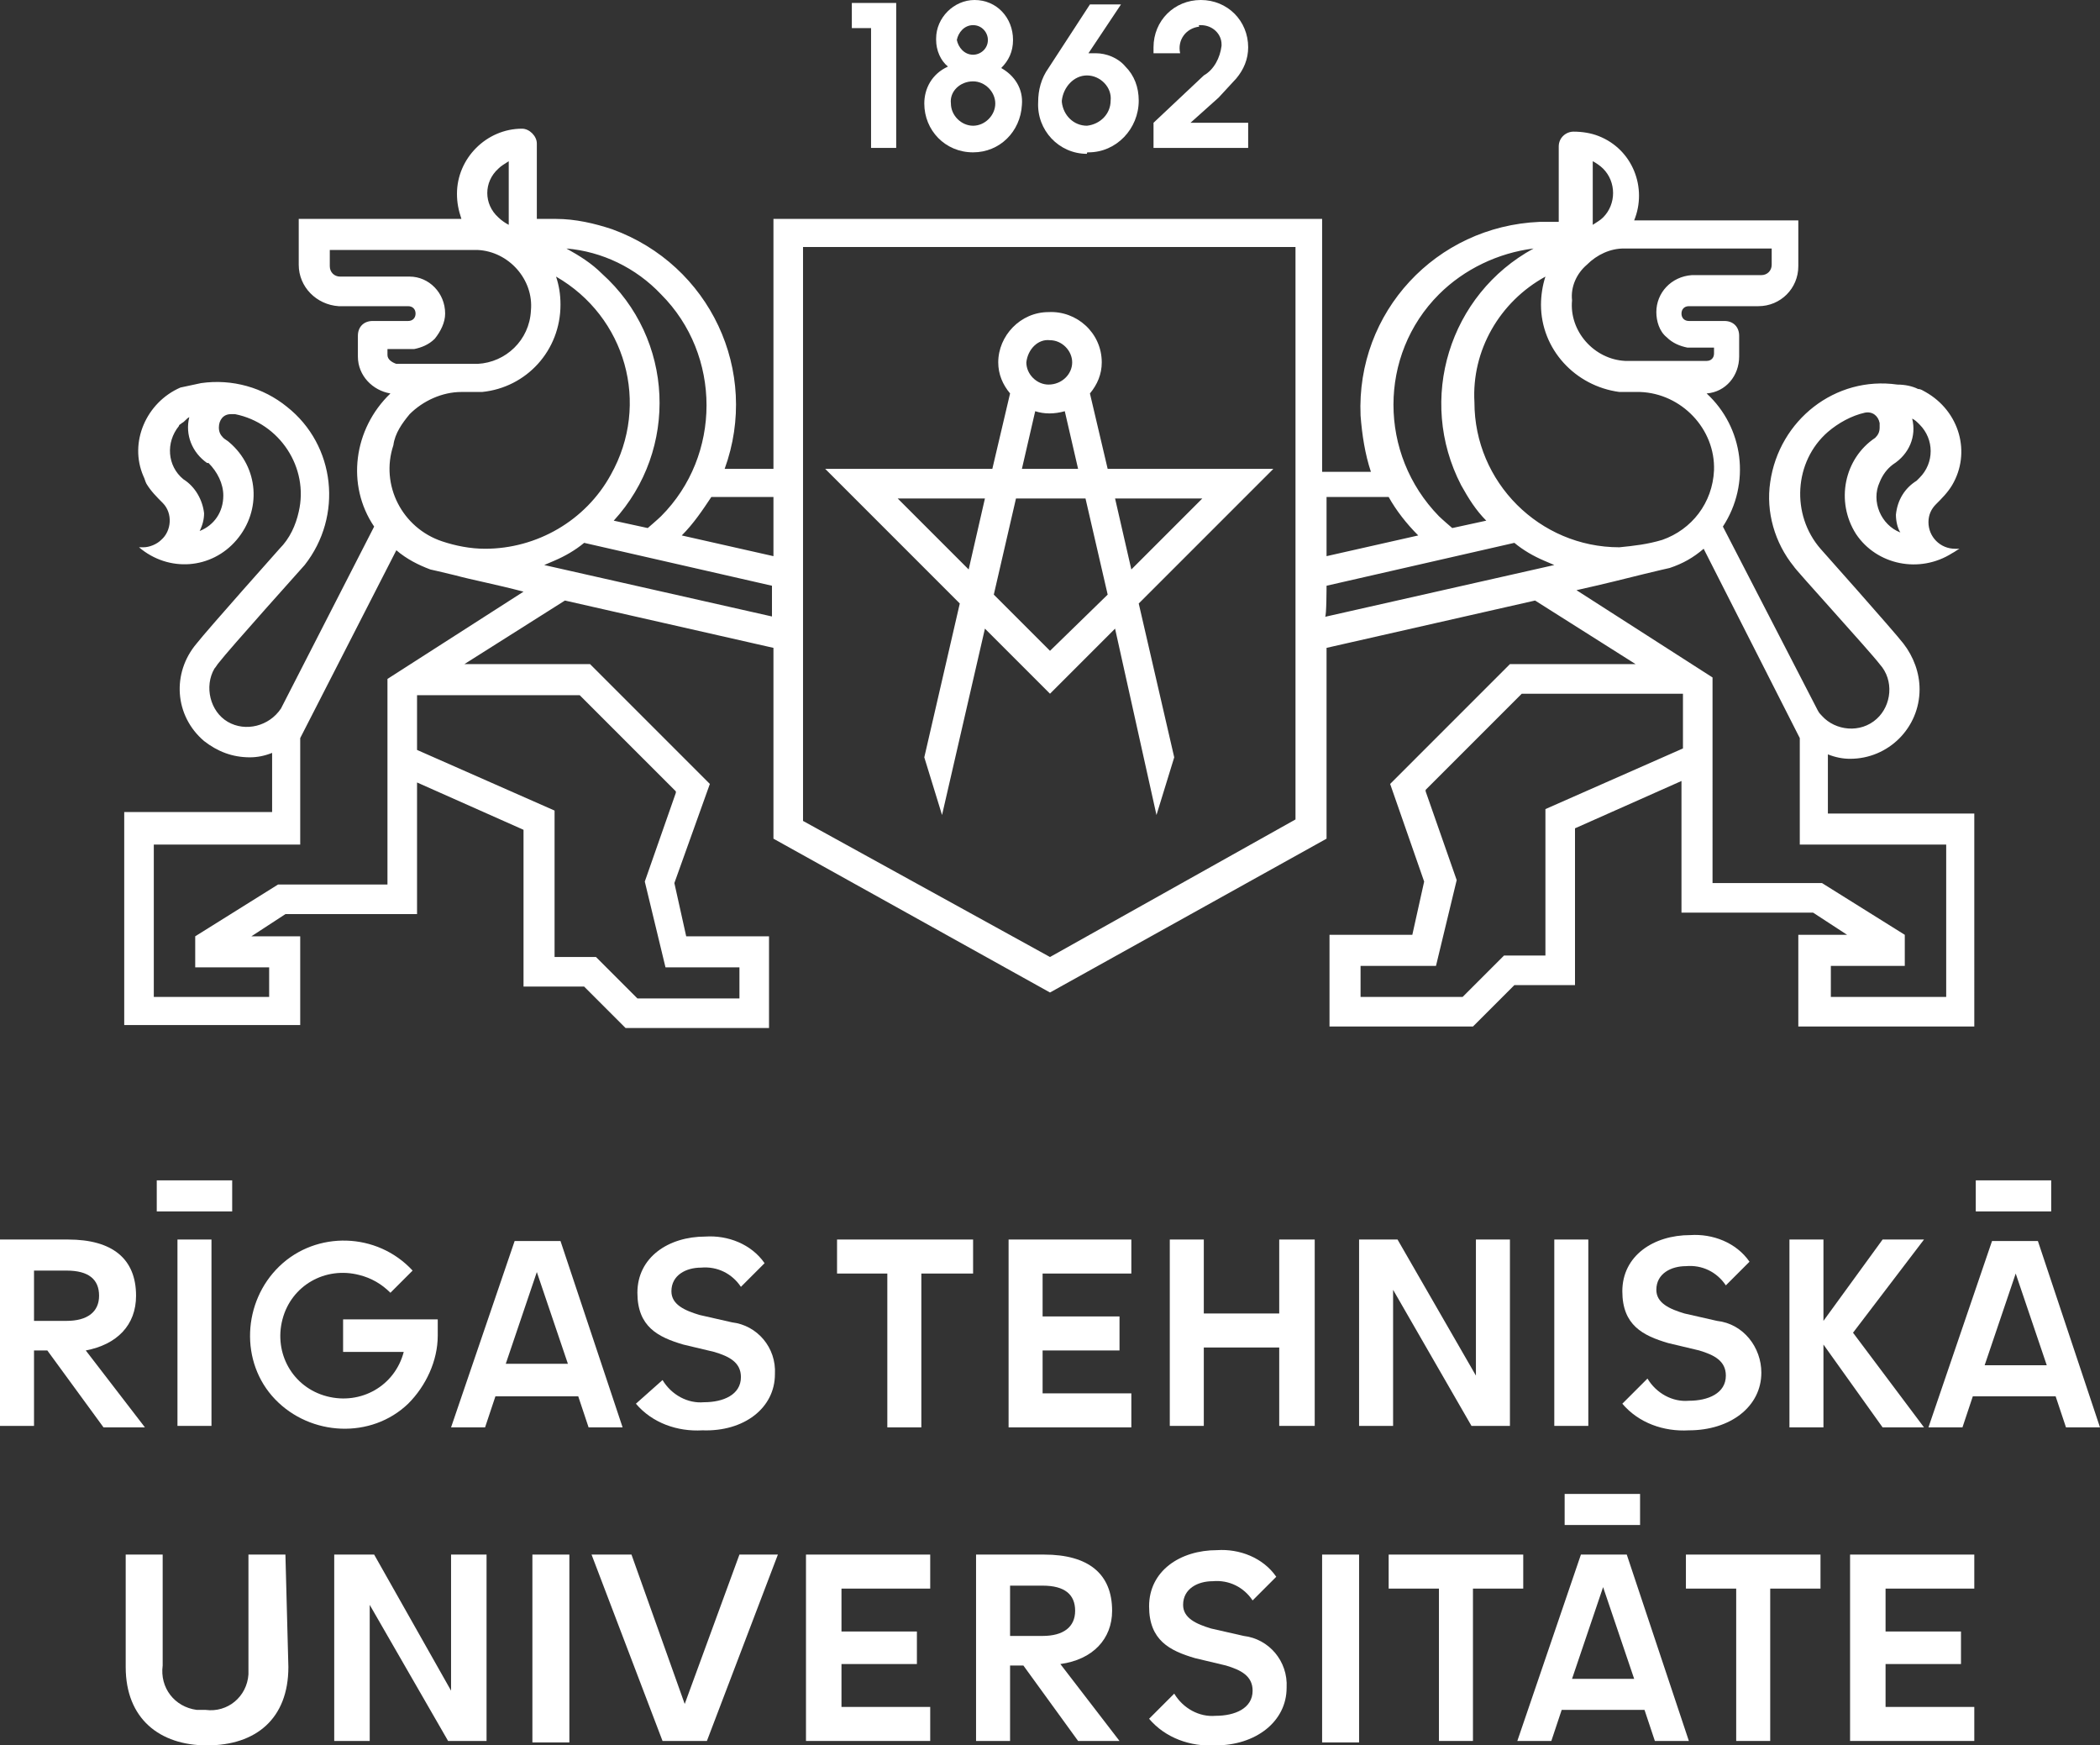
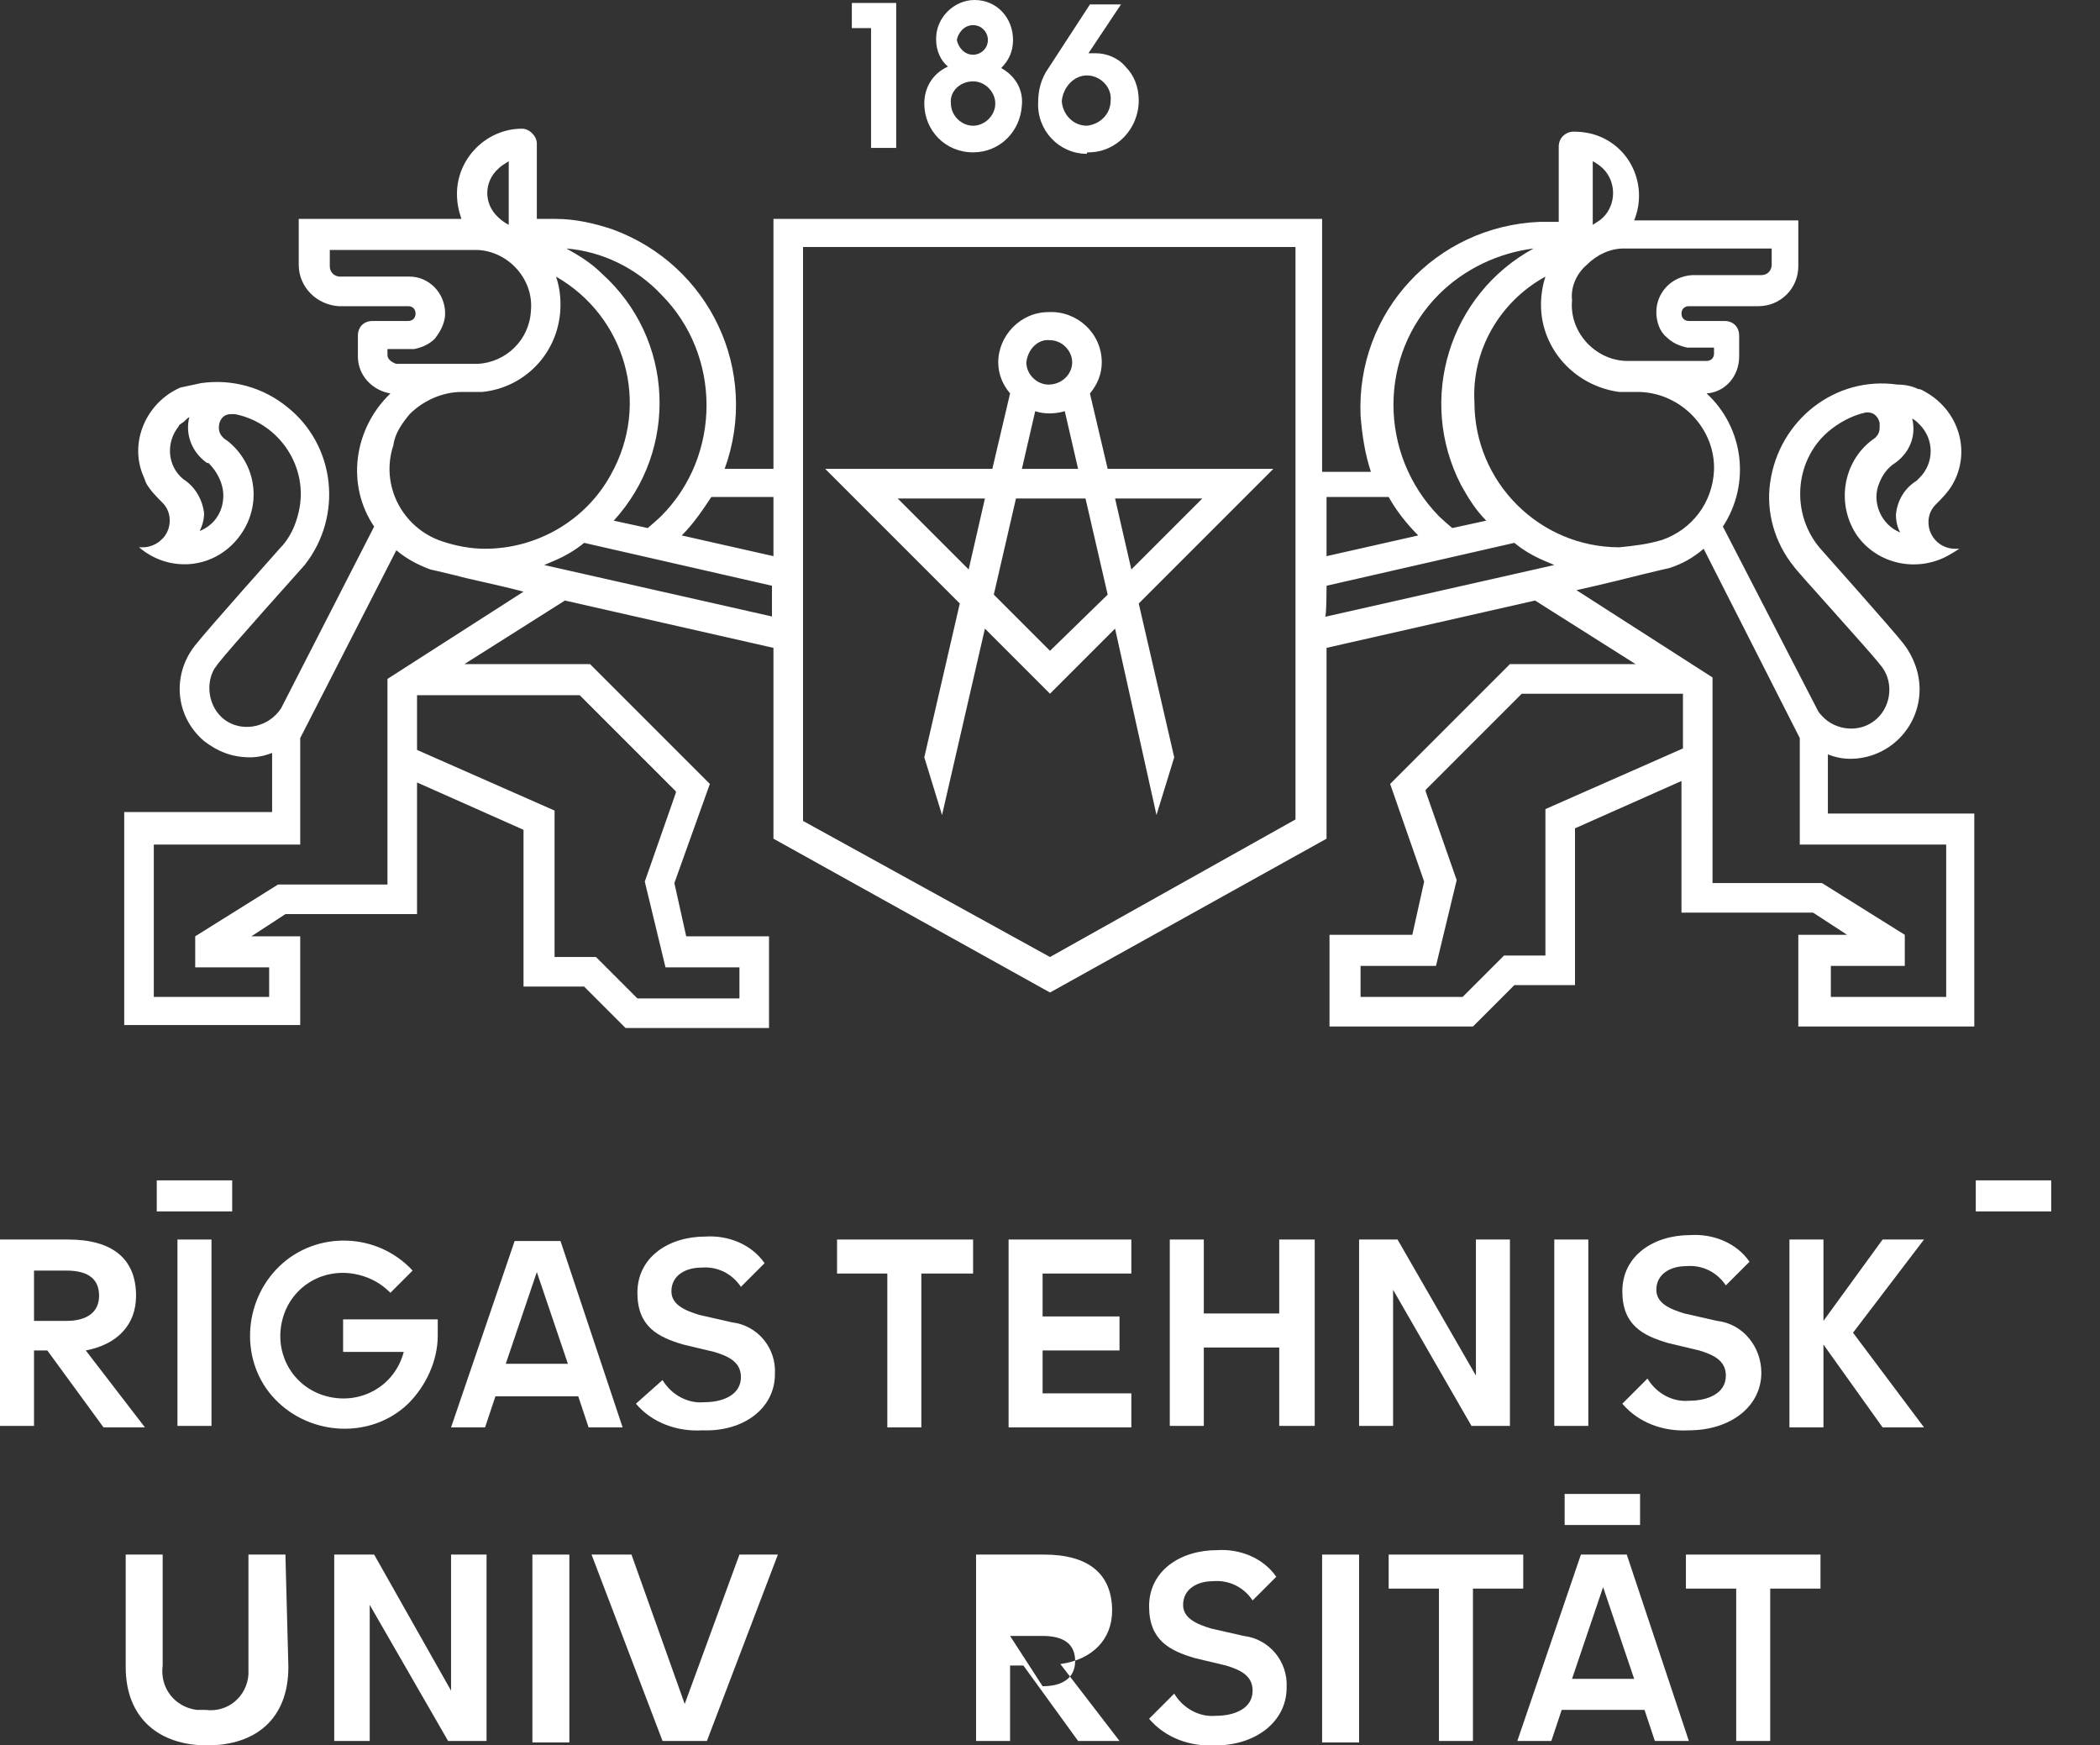
<svg xmlns="http://www.w3.org/2000/svg" id="_x39_d9d6abe-c7ba-463e-9531-fe9bb4e54667" x="0px" y="0px" width="142px" height="118px" viewBox="0 0 142 118" style="enable-background:new 0 0 142 118;" xml:space="preserve">
  <rect x="0" y="0" width="142" height="118" fill="#333333" stroke="none" />
  <style type="text/css">	.st0{fill:#FFFFFF;}</style>
  <g>
    <path class="st0" d="M71,96.5L71,96.5z" />
    <g>
      <polygon class="st0" points="93.9,107.4 97.3,107.4 97.3,117.7 99.6,117.7 99.6,107.4 103,107.4 103,105.1 93.9,105.1   " />
      <polygon class="st0" points="114,107.4 117.4,107.4 117.4,117.7 119.7,117.7 119.7,107.4 123.1,107.4 123.1,105.1 114,105.1   " />
-       <polygon class="st0" points="62.9,107.4 62.9,105.1 54.5,105.1 54.5,117.7 62.9,117.7 62.9,115.4 56.9,115.4 56.9,112.5 62,112.5    62,110.3 56.9,110.3 56.9,107.4   " />
-       <polygon class="st0" points="133.5,107.4 133.5,105.1 125.1,105.1 125.1,117.7 133.5,117.7 133.5,115.4 127.5,115.4 127.5,112.5    132.6,112.5 132.6,110.3 127.5,110.3 127.5,107.4   " />
      <polygon class="st0" points="32.9,105.1 30.5,105.1 30.5,114.3 25.3,105.1 22.6,105.1 22.6,117.7 25,117.7 25,108.5 30.3,117.7    32.9,117.7   " />
      <path class="st0" d="M110,105.1h-3.1l-4.3,12.6h2.3l0.7-2.1h5.6l0.7,2.1h2.3L110,105.1z M106.3,113.5l2.1-6.2l2.1,6.2   C110.5,113.5,106.3,113.5,106.3,113.5z" />
      <rect x="105.8" y="101" class="st0" width="5.1" height="2.1" />
      <path class="st0" d="M87,114.1c0.1-1.8-1.2-3.3-2.9-3.5l-2.2-0.5c-1-0.3-1.9-0.7-1.9-1.6c0-1.1,1-1.6,2-1.6   c1.1-0.1,2.1,0.4,2.7,1.3l1.6-1.6c-0.9-1.3-2.5-1.9-4-1.8c-2.5,0-4.6,1.4-4.6,3.8c0,2.3,1.4,3,3.1,3.5l2.1,0.5   c1,0.3,1.8,0.7,1.8,1.7c0,1.2-1.2,1.7-2.5,1.7c-1.1,0.1-2.2-0.5-2.8-1.5l-1.7,1.7c1.1,1.3,2.8,1.9,4.5,1.8   C84.9,118,87,116.4,87,114.1" />
-       <path class="st0" d="M75.2,108.9c0-2.5-1.6-3.8-4.6-3.8H66v12.6h2.3v-5.1h0.9l0,0l3.7,5.1h2.8l-4-5.2   C73.9,112.2,75.2,110.8,75.2,108.9 M68.3,110.6v-3.4h2.2c1.5,0,2.2,0.6,2.2,1.7c0,1.1-0.8,1.7-2.2,1.7L68.3,110.6L68.3,110.6z" />
+       <path class="st0" d="M75.2,108.9c0-2.5-1.6-3.8-4.6-3.8H66v12.6h2.3v-5.1h0.9l0,0l3.7,5.1h2.8l-4-5.2   C73.9,112.2,75.2,110.8,75.2,108.9 M68.3,110.6h2.2c1.5,0,2.2,0.6,2.2,1.7c0,1.1-0.8,1.7-2.2,1.7L68.3,110.6L68.3,110.6z" />
      <path class="st0" d="M19.5,112.7c0,3.5-2.2,5.3-5.5,5.3c-3.2,0-5.5-1.8-5.5-5.3v-7.6h2.5v7.5c-0.2,1.5,0.8,2.8,2.3,3   c0.2,0,0.4,0,0.6,0c1.5,0.2,2.8-0.9,2.9-2.4c0-0.2,0-0.4,0-0.6v-7.5h2.5L19.5,112.7L19.5,112.7z" />
      <rect x="36" y="105.1" class="st0" width="2.5" height="12.7" />
      <polygon class="st0" points="47.8,117.7 44.8,117.7 40,105.1 42.7,105.1 46.3,115.2 50,105.1 52.6,105.1   " />
      <rect x="89.4" y="105.1" class="st0" width="2.5" height="12.7" />
    </g>
    <g>
      <polygon class="st0" points="56.6,86.1 60,86.1 60,96.5 62.3,96.5 62.3,86.1 65.8,86.1 65.8,83.8 56.6,83.8   " />
      <polygon class="st0" points="76.5,86.1 76.5,83.8 68.2,83.8 68.2,96.5 76.5,96.5 76.5,94.2 70.5,94.2 70.5,91.3 75.7,91.3    75.7,89 70.5,89 70.5,86.1   " />
      <polygon class="st0" points="88.9,96.4 88.9,83.8 86.5,83.8 86.5,88.8 81.4,88.8 81.4,83.8 79.1,83.8 79.1,96.4 81.4,96.4    81.4,91.1 86.5,91.1 86.5,96.4   " />
      <polygon class="st0" points="102.1,83.8 99.8,83.8 99.8,93 94.5,83.8 91.9,83.8 91.9,96.4 94.2,96.4 94.2,87.2 99.5,96.4    102.1,96.4   " />
      <rect x="105.1" y="83.8" class="st0" width="2.3" height="12.6" />
      <polygon class="st0" points="127.3,83.8 123.3,89.3 123.3,83.8 121,83.8 121,96.5 123.3,96.5 123.3,90.9 127.3,96.5 130.1,96.5    125.3,90.1 130.1,83.8   " />
-       <path class="st0" d="M137.8,83.9h-3.1l-4.3,12.6h2.3l0.7-2.1h5.6l0.7,2.1h2.3L137.8,83.9z M134.2,92.3l2.1-6.2l2.1,6.2H134.2z" />
      <path class="st0" d="M34.8,83.9l-4.3,12.6h2.3l0.7-2.1h5.6l0.7,2.1h2.3l-4.2-12.6H34.8z M34.2,92.2l2.1-6.2l2.1,6.2H34.2z" />
      <rect x="12" y="83.8" class="st0" width="2.3" height="12.6" />
      <rect x="10.6" y="79.8" class="st0" width="5.1" height="2.1" />
      <path class="st0" d="M29.6,90.3v-1.1h-6.4v2.2h4.1c-0.6,2.3-2.9,3.6-5.2,3c-2.3-0.6-3.6-2.9-3-5.2s2.9-3.6,5.2-3   c0.8,0.2,1.5,0.6,2.1,1.2l1.5-1.5c-2.4-2.6-6.5-2.7-9-0.3s-2.7,6.5-0.3,9s6.5,2.7,9,0.3C28.8,93.7,29.6,92,29.6,90.3" />
      <path class="st0" d="M52.4,92.9c0.1-1.8-1.2-3.3-2.9-3.5l-2.2-0.5c-1-0.3-1.9-0.7-1.9-1.6c0-1.1,1-1.6,2-1.6   c1.1-0.1,2.1,0.4,2.7,1.3l1.6-1.6c-0.9-1.3-2.5-1.9-4-1.8c-2.5,0-4.6,1.4-4.6,3.8c0,2.3,1.4,3,3.1,3.5l2.1,0.5   c1,0.3,1.8,0.7,1.8,1.7c0,1.2-1.2,1.7-2.5,1.7c-1.1,0.1-2.2-0.5-2.8-1.5L43,94.9c1.1,1.3,2.8,1.9,4.5,1.8   C50.3,96.8,52.4,95.2,52.4,92.9" />
      <path class="st0" d="M116.1,89.3l-2.2-0.5c-1-0.3-1.9-0.7-1.9-1.6c0-1.1,1-1.6,2-1.6c1.1-0.1,2.1,0.4,2.7,1.3l1.6-1.6   c-0.9-1.3-2.5-1.9-4-1.8c-2.5,0-4.6,1.4-4.6,3.8c0,2.3,1.4,3,3.1,3.5l2.1,0.5c1,0.3,1.8,0.7,1.8,1.7c0,1.2-1.2,1.7-2.5,1.7   c-1.1,0.1-2.2-0.5-2.8-1.5l-1.7,1.7c1.1,1.3,2.8,1.9,4.5,1.8c2.8,0,4.9-1.6,4.9-3.9C119.1,91.1,117.9,89.5,116.1,89.3" />
      <path class="st0" d="M9.2,87.6c0-2.5-1.6-3.8-4.6-3.8H0v12.6h2.3v-5.1h0.9l0,0L7,96.5h2.8l-4-5.2C7.9,90.9,9.2,89.6,9.2,87.6    M2.3,89.3v-3.4h2.2c1.5,0,2.2,0.6,2.2,1.7c0,1.1-0.8,1.7-2.2,1.7L2.3,89.3L2.3,89.3z" />
      <rect x="133.6" y="79.8" class="st0" width="5.1" height="2.1" />
    </g>
    <g>
      <polygon class="st0" points="58.9,10 60.6,10 60.6,0.2 57.6,0.2 57.6,1.9 58.9,1.9   " />
      <path class="st0" d="M62.5,7c0,1.8,1.4,3.3,3.3,3.3c1.8,0,3.2-1.4,3.3-3.2c0.1-1.1-0.5-2-1.4-2.5c0.5-0.5,0.8-1.1,0.8-1.9   c0-1.5-1.1-2.7-2.6-2.7c0,0,0,0,0,0c-1.4,0-2.6,1.2-2.6,2.6c0,0,0,0.1,0,0.1c0,0.7,0.3,1.4,0.8,1.8C63,5,62.5,6,62.5,7 M65.8,1.7   c0.6,0,1,0.5,1,1c0,0.6-0.5,1-1,1c-0.6,0-1-0.5-1.1-1C64.8,2.2,65.2,1.7,65.8,1.7 M65.8,5.5c0.8,0,1.5,0.7,1.5,1.5c0,0,0,0,0,0   c0,0.8-0.7,1.5-1.5,1.5c-0.8,0-1.5-0.7-1.5-1.5C64.2,6.2,64.9,5.5,65.8,5.5C65.7,5.5,65.8,5.5,65.8,5.5" />
      <path class="st0" d="M73.6,10.3c1.9,0,3.4-1.6,3.4-3.5c0,0,0,0,0,0c0-0.9-0.3-1.7-0.9-2.3c-0.5-0.6-1.3-0.9-2-0.9l-0.5,0l2.2-3.3   h-2.1l-2.8,4.3c-0.5,0.7-0.7,1.5-0.7,2.3c-0.1,1.9,1.4,3.5,3.3,3.5C73.5,10.3,73.5,10.3,73.6,10.3 M73.5,5.1   c0.9,0,1.7,0.8,1.6,1.7c0,0,0,0,0,0c0,0.9-0.7,1.6-1.6,1.7c-0.9,0-1.6-0.7-1.7-1.6c0,0,0-0.1,0-0.1C71.9,5.9,72.6,5.1,73.5,5.1   C73.5,5.1,73.5,5.1,73.5,5.1" />
-       <path class="st0" d="M81.2,1.7c0.8,0,1.4,0.6,1.4,1.3c0,0,0,0.1,0,0.1c-0.1,0.8-0.5,1.6-1.2,2L78,8.3V10h6.4V8.3h-3.9l1.9-1.7   l1.2-1.3c0.5-0.6,0.8-1.3,0.8-2.1c0-1.8-1.4-3.2-3.2-3.2s-3.2,1.4-3.2,3.2v0.4h1.8c-0.2-0.9,0.4-1.7,1.3-1.8   C81,1.7,81.1,1.7,81.2,1.7" />
      <path class="st0" d="M78.2,55.1l1.2-3.9L77,40.8l9.1-9.1H74.9l-1.2-5.1c0.5-0.6,0.8-1.3,0.8-2.1c0-2-1.7-3.5-3.6-3.4   c-1.9,0-3.4,1.6-3.4,3.4c0,0.8,0.3,1.5,0.8,2.1l-1.2,5.1H55.8l9.1,9.1l-2.4,10.4l1.2,3.9l2.9-12.6l4.4,4.4l4.4-4.4L78.2,55.1z    M81.3,33.7l-4.8,4.8l-1.1-4.8H81.3L81.3,33.7z M65.5,38.5l-4.8-4.8h5.9L65.5,38.5z M71,23c0.8,0,1.5,0.7,1.5,1.5S71.8,26,70.9,26   c-0.8,0-1.5-0.7-1.5-1.5C69.5,23.6,70.2,22.9,71,23 M70,27.8c0.6,0.2,1.3,0.2,2,0l0.9,3.9h-3.8L70,27.8z M71,44l-3.8-3.8l1.5-6.5   h4.7l1.5,6.5L71,44z" />
      <path class="st0" d="M20.3,63.3H17l2.3-1.5l8.9,0v-8.9l7.2,3.2v10.6l4.1,0l2.8,2.8h9.7l0-6.2h-5.6l-0.8-3.6L48,53l-8.1-8.1l-8.5,0   l6.8-4.3l14.1,3.2v12.9L71,67.1l18.7-10.4V43.8l14.1-3.2l6.8,4.3l-8.5,0L94,53l2.3,6.6l-0.8,3.6h-5.6l0,6.2h9.7l2.8-2.8l4.1,0V56   l7.2-3.2v8.9l8.9,0l2.3,1.5h-3.3v6.2h11.9V55h-9.9v-4c0.5,0.2,1,0.3,1.5,0.3c2.6,0,4.7-2.1,4.7-4.7c0-1.1-0.4-2.2-1.1-3.1l0,0   c-0.7-0.9-5.6-6.4-5.6-6.4c-2-2.3-1.8-5.9,0.5-7.9c0.7-0.6,1.6-1.1,2.5-1.3c0.5-0.1,0.9,0.2,1,0.7c0,0.1,0,0.2,0,0.3   c0,0.3-0.1,0.5-0.3,0.7l0,0l0,0c-2.1,1.4-2.7,4.3-1.3,6.5c1.4,2.1,4.3,2.7,6.5,1.3c0.2-0.1,0.3-0.2,0.5-0.3l0,0   c-0.1,0-0.2,0-0.3,0c-1,0-1.8-0.8-1.8-1.8c0-0.5,0.2-0.9,0.5-1.2l0,0c0.4-0.4,0.8-0.8,1.1-1.3c1.3-2.2,0.5-5-1.8-6.3   c-0.2-0.1-0.3-0.2-0.5-0.2c-0.4-0.2-0.9-0.3-1.4-0.3c-4.2-0.6-8,2.4-8.6,6.6c-0.3,2,0.3,4.1,1.6,5.7c0,0.1,5.2,5.8,5.8,6.6l0,0   l0,0c1,1.1,0.8,2.8-0.2,3.7c-1.1,1-2.8,0.8-3.7-0.2c-0.1-0.1-0.2-0.2-0.3-0.4l0,0l-6.4-12.4c1.9-2.9,1.4-6.7-1.1-9   c1.3-0.1,2.2-1.2,2.2-2.5h0l0-1.4c0-0.6-0.4-1-1-1c0,0,0,0,0,0l-2.4,0c-0.3,0-0.5-0.2-0.5-0.5c0-0.3,0.2-0.5,0.5-0.5c0,0,0,0,0,0   l4.7,0c1.5,0,2.7-1.2,2.7-2.7c0,0,0,0,0,0l0-3.1h-11.1c0.9-2.2-0.1-4.8-2.4-5.7c-0.5-0.2-1.1-0.3-1.7-0.3c-0.5,0-1,0.4-1,1   c0,0.4,0,0.9,0,1.5c0,1.1,0,2.5,0,3.6c-0.5,0-1.3,0-1.3,0c-7,0.3-12.4,6.1-12.1,13.1c0.1,1.3,0.3,2.6,0.7,3.8h-3.3V14.8H52.3v16.9   H49c2.4-6.6-1-13.8-7.6-16.2c-1.2-0.4-2.5-0.7-3.8-0.7c0,0-0.8,0-1.3,0c0-1.1,0-2.4,0-3.6c0-0.6,0-1.1,0-1.5c0-0.5-0.5-1-1-1   c-2.4,0-4.4,2-4.4,4.4c0,0.6,0.1,1.1,0.3,1.7H20.2l0,3.1c0,1.5,1.2,2.7,2.7,2.8c0,0,0,0,0,0l4.7,0c0.3,0,0.5,0.2,0.5,0.5   c0,0.3-0.2,0.5-0.5,0.5l-2.4,0c-0.6,0-1,0.4-1,1c0,0,0,0,0,0l0,1.4h0c0,1.3,1,2.3,2.2,2.5c-2.5,2.4-3,6.2-1.1,9L19,47.9l0,0   c-0.8,1.2-2.4,1.6-3.6,0.9s-1.6-2.4-0.9-3.6c0.1-0.1,0.2-0.3,0.3-0.4l0,0l0,0c0.6-0.8,5.8-6.6,5.8-6.6c2.6-3.3,2.1-8.1-1.2-10.7   c-1.6-1.3-3.7-1.9-5.8-1.6c-0.5,0.1-0.9,0.2-1.4,0.3c-2.3,1-3.5,3.7-2.5,6c0.1,0.2,0.1,0.3,0.2,0.5c0.3,0.5,0.7,0.9,1.1,1.3l0,0   c0.7,0.7,0.6,1.9-0.1,2.5c-0.3,0.3-0.8,0.5-1.2,0.5c-0.1,0-0.2,0-0.3,0l0,0c2,1.7,4.9,1.5,6.6-0.5s1.5-4.9-0.5-6.6   c-0.1-0.1-0.3-0.2-0.4-0.3l0,0l0,0c-0.2-0.2-0.3-0.4-0.3-0.7c0-0.5,0.3-0.9,0.8-0.9c0.1,0,0.2,0,0.3,0c3,0.6,5,3.6,4.3,6.6   c-0.2,0.9-0.6,1.8-1.3,2.5c0,0-4.9,5.5-5.6,6.4l0,0c-1.7,2-1.5,4.9,0.5,6.6c0.9,0.7,1.9,1.1,3.1,1.1c0.5,0,1-0.1,1.5-0.3v4H8.4   v14.4h11.9V63.3z M128,31.4L128,31.4c1.1-0.7,1.6-1.9,1.3-3.1c0.2,0.1,0.3,0.2,0.5,0.4c1,1,1,2.6,0,3.6c-0.1,0.1-0.1,0.1-0.2,0.2   v0c-0.8,0.5-1.3,1.3-1.4,2.3c0,0.4,0.1,0.9,0.3,1.2c-1.3-0.5-2-2.1-1.4-3.4C127.3,32.1,127.6,31.7,128,31.4 M113.8,50.6l-9.3,4.1   v9.9l-2.8,0l-2.8,2.8H92v-2.1h5.1l1.4-5.8l-2.1-6l0-0.1l6.5-6.5l10.9,0L113.8,50.6L113.8,50.6z M121.7,49.9v7.2h9.9v10.3h-7.8   v-2.1h5v-2.1l-5.6-3.5l-7.4,0V45.8l-9.2-5.9c1.8-0.4,3.4-0.8,4.6-1.1c0.8-0.2,1.7-0.4,1.7-0.4c0.9-0.3,1.6-0.7,2.3-1.3L121.7,49.9   z M107.7,10.9c0.2,0.1,0.5,0.3,0.7,0.5c0.9,0.9,0.9,2.4,0,3.3c0,0,0,0,0,0c-0.2,0.2-0.4,0.3-0.7,0.5   C107.7,14.1,107.7,10.9,107.7,10.9 M107.3,17.9c0.7-0.7,1.6-1.1,2.5-1.1h10l0,1.1v0c0,0.4-0.3,0.7-0.7,0.7h0l-4.7,0v0   c-1.4,0.1-2.4,1.2-2.4,2.5c0,0.6,0.2,1.3,0.7,1.7c0.4,0.4,0.9,0.6,1.4,0.7c0.1,0,0.2,0,0.3,0l1.5,0l0,0.4c0,0.3-0.2,0.5-0.5,0.5h0   c0,0-5.3,0-5.5,0c-2.1-0.1-3.8-2-3.6-4.1C106.2,19.4,106.6,18.5,107.3,17.9 M104.5,18.7c-0.2,0.6-0.3,1.3-0.3,1.9   c0,3,2.3,5.5,5.3,5.9c0.1,0,0.1,0,0.2,0c0,0,0.9,0,1.2,0c2.8,0.1,5.1,2.5,5,5.3c-0.1,2.2-1.5,4-3.5,4.7c-1,0.3-1.9,0.4-2.9,0.5   c-5.4,0-9.8-4.4-9.8-9.8C99.5,23.7,101.4,20.4,104.5,18.7 M97.3,19.9c1.7-1.7,4-2.8,6.4-3.1c-5.7,3.1-7.9,10.2-4.9,16   c0.5,0.9,1,1.7,1.7,2.4l0,0l-2.3,0.5c0,0-0.7-0.6-0.9-0.8C93.2,30.7,93.2,24,97.3,19.9 M89.7,33.6h4.2c0.5,0.9,1.2,1.8,2,2.6   l-6.2,1.4C89.7,37.6,89.7,33.6,89.7,33.6z M89.7,39.6l12.7-2.9c0.6,0.5,1.3,0.9,2,1.2l0.7,0.3l-15.5,3.5   C89.7,41.7,89.7,39.6,89.7,39.6z M54.3,16.7h33.3v38.7L71,64.7h0l-16.7-9.2C54.3,55.5,54.3,16.7,54.3,16.7z M15.1,33.5   c0,1.1-0.6,2-1.6,2.4c0.2-0.4,0.3-0.8,0.3-1.2c-0.1-0.9-0.6-1.8-1.4-2.3v0c-1.1-0.9-1.2-2.5-0.3-3.6c0-0.1,0.1-0.1,0.2-0.2   c0.2-0.1,0.3-0.3,0.5-0.4c-0.3,1.2,0.2,2.4,1.2,3.1l0.1,0C14.7,31.9,15.1,32.7,15.1,33.5 M39.2,47l6.5,6.5l0,0.1l-2.1,6l1.4,5.8   H50v2.1h-6.9l-2.8-2.8l-2.8,0v-9.9l-9.3-4.1V47L39.2,47z M52.3,41.7l-15.5-3.5l0.7-0.3c0.7-0.3,1.4-0.7,2-1.2l12.7,2.9V41.7z    M52.3,33.6v4l-6.2-1.4c0.8-0.8,1.4-1.7,2-2.6L52.3,33.6L52.3,33.6z M44.7,19.9c4.1,4.1,4.1,10.9,0,15c-0.2,0.2-0.9,0.8-0.9,0.8   l-2.3-0.5l0,0c4.4-4.8,4.1-12.3-0.8-16.7c-0.7-0.7-1.5-1.2-2.4-1.7C40.7,17,43,18.1,44.7,19.9 M33.7,11.4c0.2-0.2,0.4-0.3,0.7-0.5   c0,0,0,3.1,0,4.3c-0.2-0.1-0.5-0.3-0.7-0.5C32.7,13.8,32.7,12.3,33.7,11.4 M26.2,24l0-0.4l1.5,0c0.1,0,0.2,0,0.3,0   c0.5-0.1,1-0.3,1.4-0.7c0.4-0.5,0.7-1.1,0.7-1.7c0-1.4-1.1-2.5-2.4-2.5v0l-4.7,0h0c-0.4,0-0.7-0.3-0.7-0.7v0l0-1.1h10   c2.1,0.1,3.8,2,3.6,4.1c-0.1,2-1.7,3.5-3.6,3.6c-0.2,0-5.5,0-5.5,0h0C26.5,24.5,26.2,24.3,26.2,24 M27.7,28   c0.9-0.9,2.2-1.5,3.5-1.5c0.2,0,1.1,0,1.2,0c0.1,0,0.1,0,0.2,0c3-0.3,5.3-2.8,5.3-5.9c0-0.7-0.1-1.3-0.3-1.9   c4.7,2.7,6.4,8.6,3.7,13.4c-1.7,3.1-5,5-8.5,5c-1,0-2-0.2-2.9-0.5c-2.7-0.9-4.2-3.8-3.3-6.5C26.7,29.3,27.2,28.6,27.7,28    M18.2,67.4h-7.8V57.1h9.9v-7.2l6.5-12.7c0.7,0.6,1.5,1,2.3,1.3c0,0,0.9,0.2,1.7,0.4c1.1,0.3,2.7,0.6,4.6,1.1l-9.2,5.9v13.9   l-7.4,0l-5.6,3.5v2.1h5C18.2,65.3,18.2,67.4,18.2,67.4z" />
    </g>
  </g>
</svg>